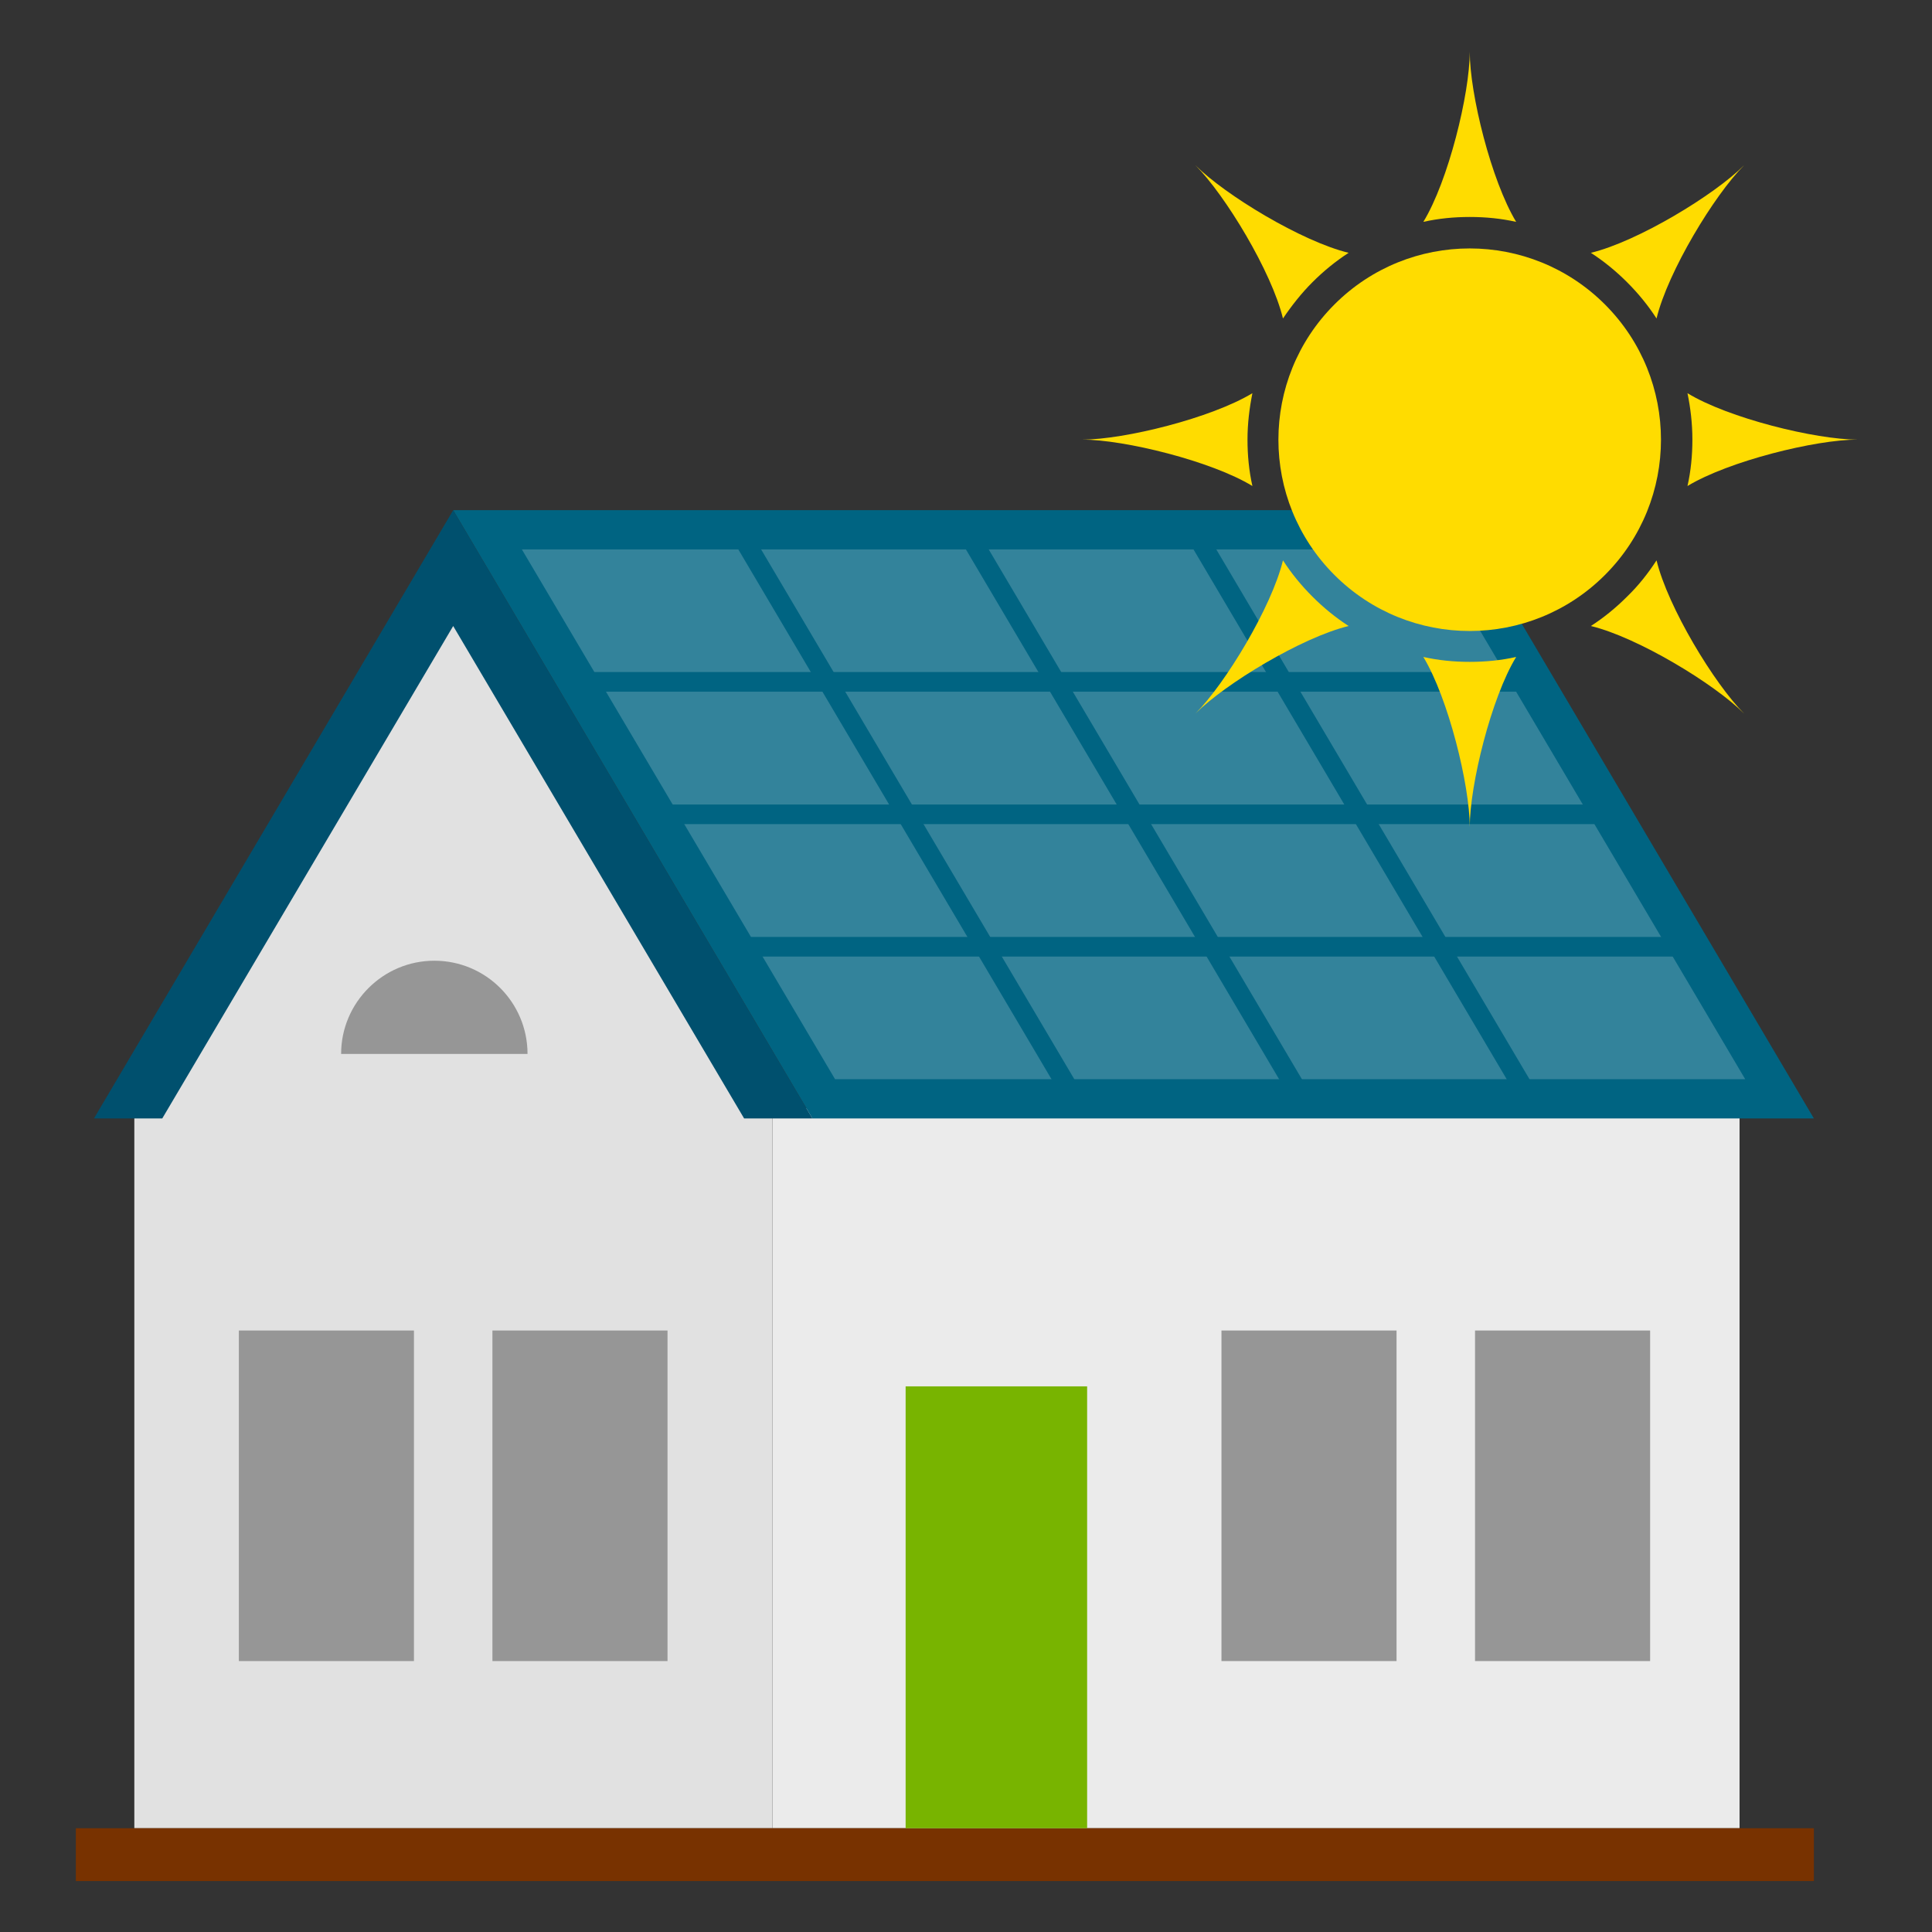
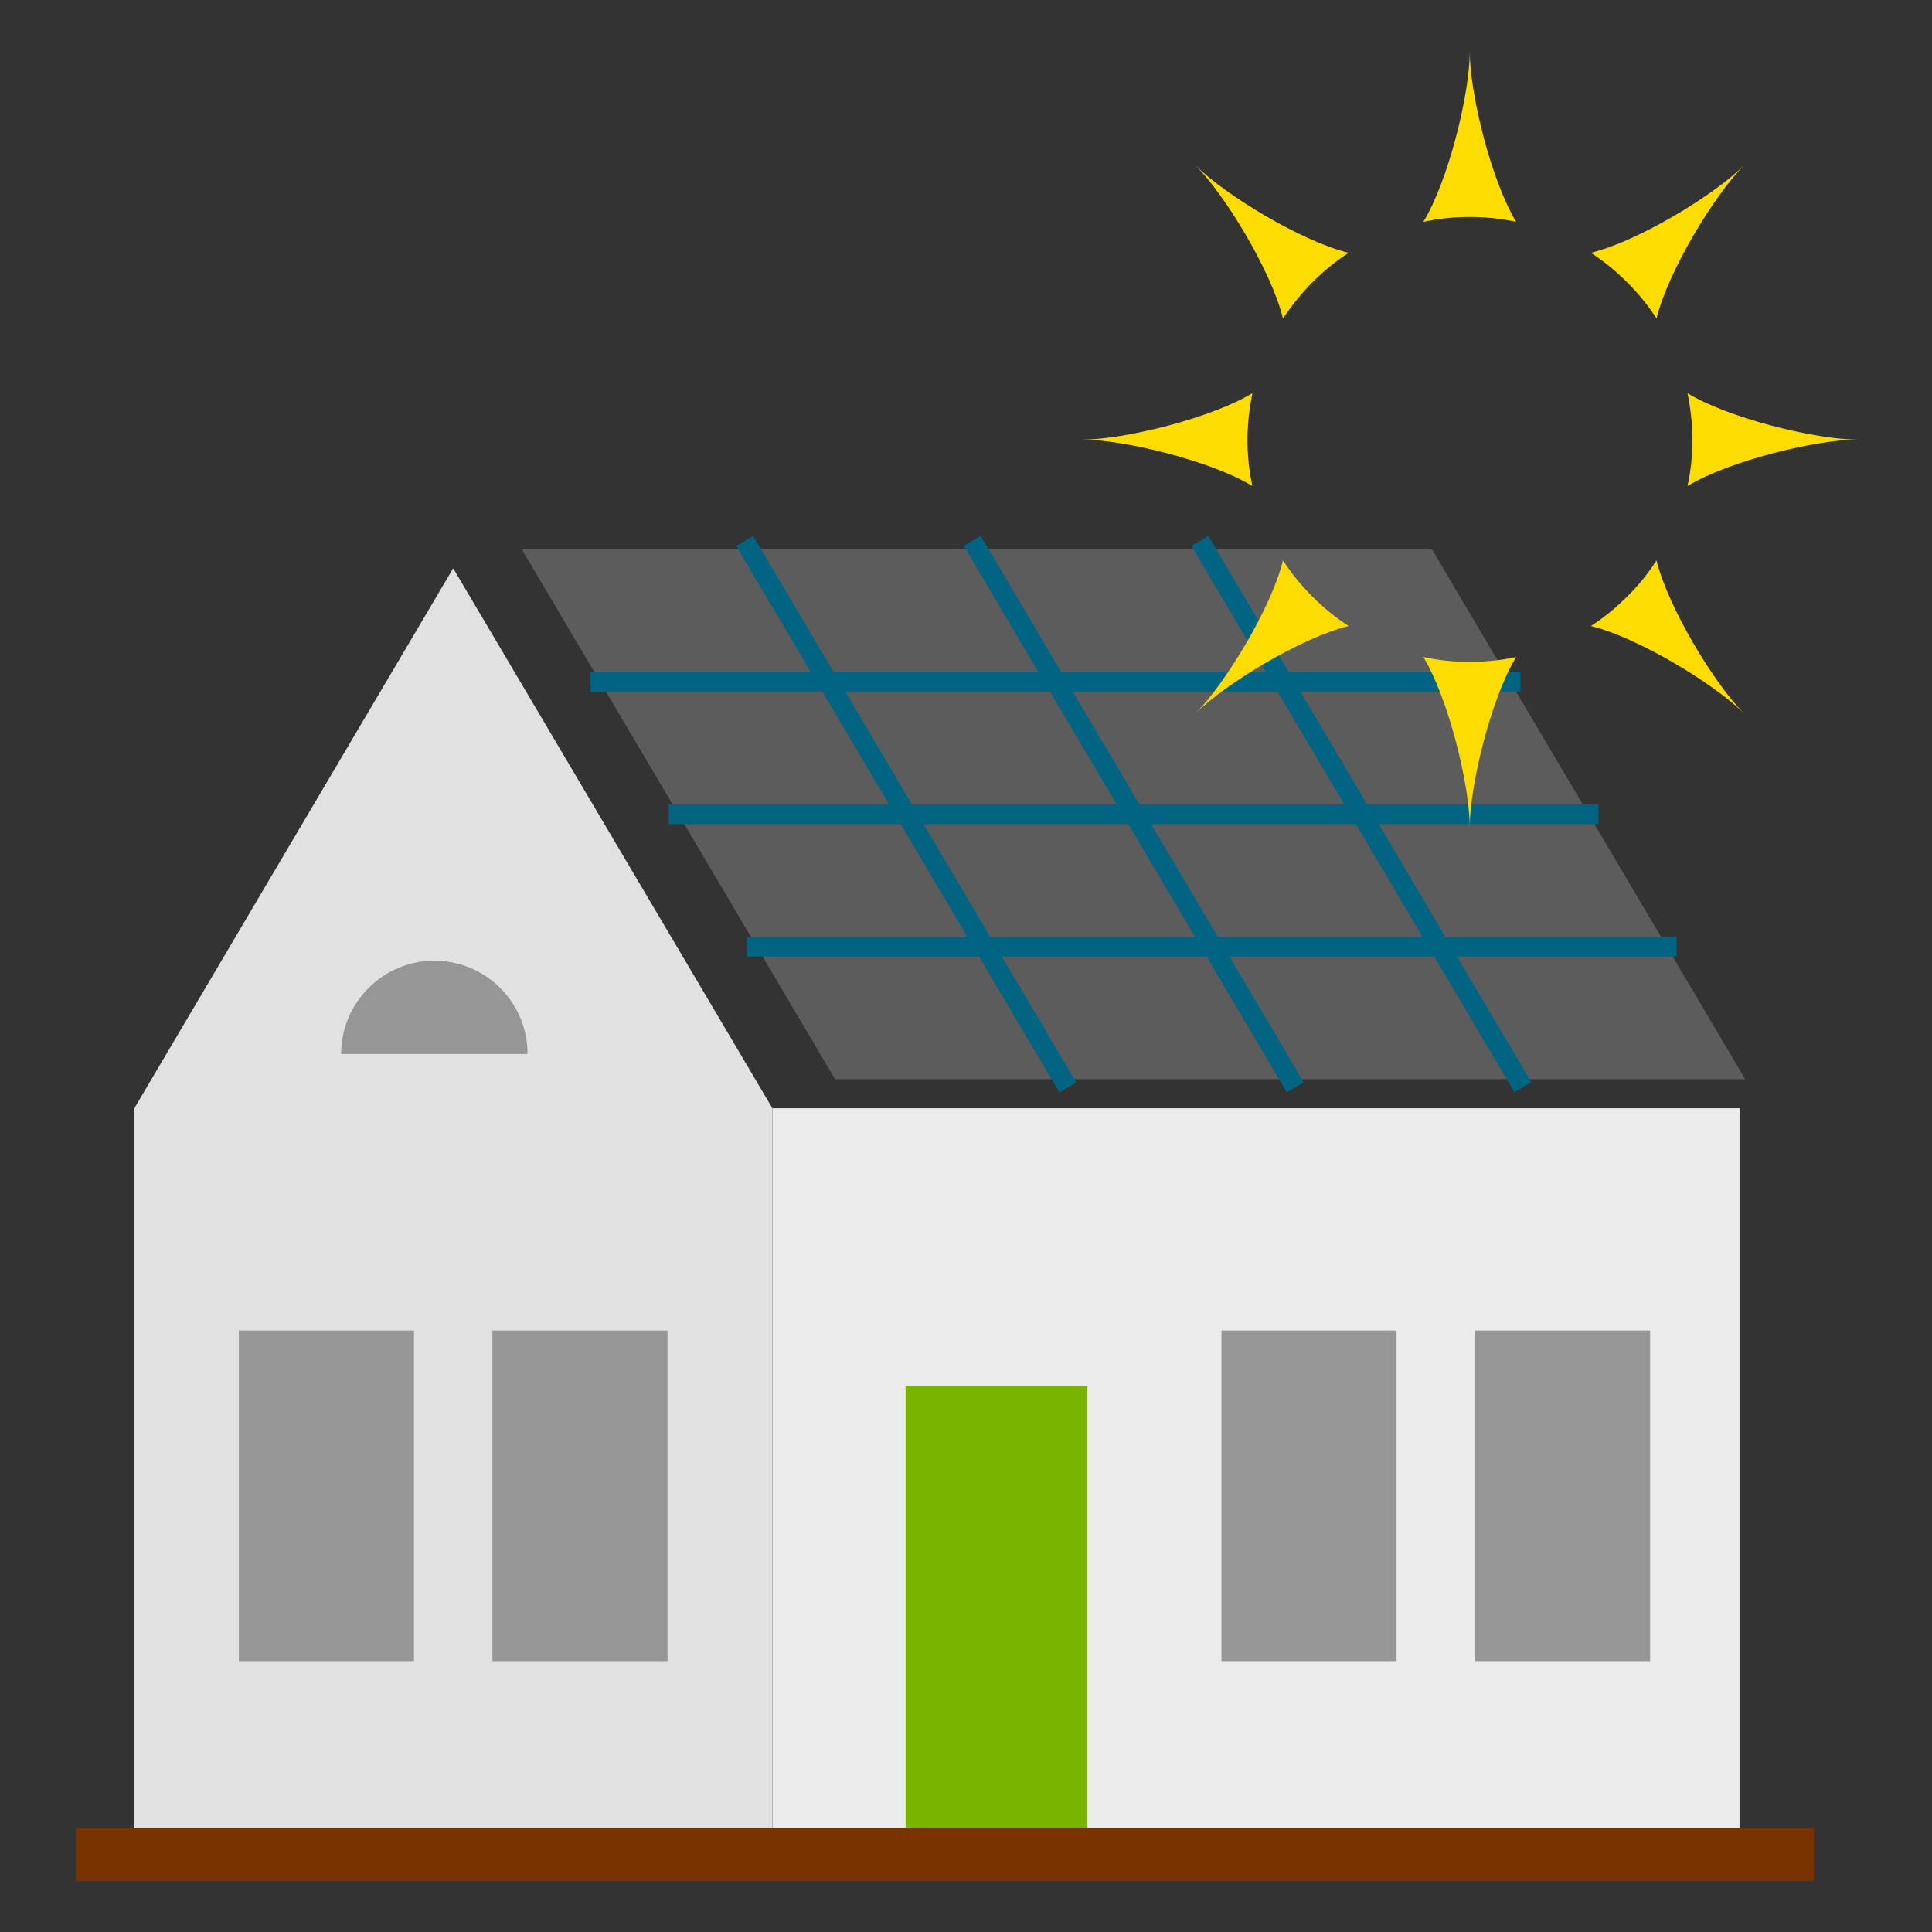
<svg xmlns="http://www.w3.org/2000/svg" version="1.1" id="Ebene_1" x="0px" y="0px" viewBox="0 0 512 512" style="enable-background:new 0 0 512 512;" xml:space="preserve">
  <rect x="0" y="0" width="512" height="512" fill="#333333" stroke="none" />
  <style type="text/css">
	.st0{fill:#EBEBEB;}
	.st1{fill:#006482;}
	.st2{fill:#E1E1E1;}
	.st3{opacity:0.2;fill:#FFFFFF;}
	.st4{fill:#00506E;}
	.st5{fill:#783200;}
	.st6{fill:#78B400;}
	.st7{fill:#969696;}
	.st8{fill:#FFDC00;}
</style>
  <g>
    <rect x="204.7" y="293.7" class="st0" width="256.3" height="190.8" />
-     <polygon class="st1" points="120.1,135.2 385.5,135.2 480.7,296.4 215.3,296.4  " />
    <polygon class="st2" points="204.7,484.5 35.6,484.5 35.6,293.7 120.1,150.6 204.7,293.7  " />
    <polygon class="st3" points="221.3,286 138.3,145.6 379.5,145.6 462.5,286  " />
-     <polygon class="st4" points="120.1,165.9 197.2,296.4 215.3,296.4 120.1,135.2 24.9,296.4 43,296.4  " />
    <g>
      <rect x="237.5" y="131.7" transform="matrix(0.861 -0.509 0.509 0.861 -76.404 152.175)" class="st1" width="5.2" height="168.2" />
      <rect x="297.8" y="131.7" transform="matrix(0.861 -0.509 0.509 0.861 -68.018 182.851)" class="st1" width="5.2" height="168.2" />
      <rect x="358.1" y="131.7" transform="matrix(0.861 -0.509 0.509 0.861 -59.632 213.526)" class="st1" width="5.2" height="168.2" />
    </g>
    <g>
      <rect x="156.5" y="178.1" class="st1" width="246.4" height="5.2" />
      <rect x="177.2" y="213.2" class="st1" width="246.4" height="5.2" />
      <rect x="197.9" y="248.3" class="st1" width="246.4" height="5.2" />
    </g>
    <rect x="20.1" y="484.5" class="st5" width="460.6" height="14" />
    <rect x="240" y="367.4" class="st6" width="48.1" height="117.1" />
    <rect x="323.7" y="352.6" class="st7" width="46.4" height="87.6" />
    <rect x="390.9" y="352.6" class="st7" width="46.4" height="87.6" />
    <rect x="63.3" y="352.6" class="st7" width="46.4" height="87.6" />
    <rect x="130.5" y="352.6" class="st7" width="46.4" height="87.6" />
    <path class="st7" d="M115.1,254.6c-13.6,0-24.7,11.1-24.7,24.7h49.4C139.8,265.7,128.8,254.6,115.1,254.6z" />
    <g>
-       <ellipse transform="matrix(0.707 -0.707 0.707 0.707 31.742 309.541)" class="st8" cx="389.5" cy="116.5" rx="50.7" ry="50.7" />
      <g>
        <path class="st8" d="M389.5,57.5c4.2,0,8.3,0.4,12.3,1.3c0,0,0,0,0,0c-6.6-10.9-12.3-33.9-12.3-45.1c0,11.2-5.7,34.3-12.3,45.1     c0,0,0,0,0,0C381.2,57.9,385.3,57.5,389.5,57.5z" />
        <path class="st8" d="M448.5,116.5c0,4.2-0.4,8.3-1.3,12.3c0,0,0,0,0,0c10.9-6.6,33.9-12.3,45.1-12.3c-11.2,0-34.3-5.7-45.1-12.3     c0,0,0,0,0,0C448,108.1,448.5,112.2,448.5,116.5z" />
        <path class="st8" d="M389.5,175.4c-4.2,0-8.3-0.4-12.3-1.3c0,0,0,0,0,0c6.6,10.9,12.3,33.9,12.3,45.1c0-11.2,5.7-34.3,12.3-45.1     c0,0,0,0,0,0C397.8,175,393.7,175.4,389.5,175.4z" />
        <path class="st8" d="M330.6,116.5c0-4.2,0.5-8.3,1.3-12.3c0,0,0,0,0,0c-10.9,6.6-33.9,12.3-45.1,12.3c11.2,0,34.3,5.7,45.1,12.3     c0,0,0,0,0,0C331,124.8,330.6,120.7,330.6,116.5z" />
        <path class="st8" d="M347.8,74.8c3-3,6.2-5.6,9.6-7.8c0,0,0,0,0,0c-12.4-3-32.7-15.3-40.6-23.2c7.9,7.9,20.2,28.2,23.2,40.6     c0,0,0,0,0,0C342.3,81,344.9,77.7,347.8,74.8z" />
        <path class="st8" d="M431.2,74.8c3,3,5.6,6.2,7.8,9.6c0,0,0,0,0,0c3-12.4,15.3-32.7,23.2-40.6C454.3,51.7,434,64,421.6,67     c0,0,0,0,0,0C425,69.2,428.2,71.8,431.2,74.8z" />
        <path class="st8" d="M431.2,158.1c-3,3-6.2,5.6-9.6,7.8c0,0,0,0,0,0c12.4,3,32.7,15.3,40.6,23.2c-7.9-7.9-20.2-28.2-23.2-40.6     c0,0,0,0,0,0C436.8,151.9,434.2,155.2,431.2,158.1z" />
        <path class="st8" d="M347.8,158.1c-3-3-5.6-6.2-7.8-9.6c0,0,0,0,0,0c-3,12.4-15.3,32.7-23.2,40.6c7.9-7.9,28.2-20.2,40.6-23.2     c0,0,0,0,0,0C354,163.7,350.8,161.1,347.8,158.1z" />
      </g>
    </g>
  </g>
</svg>